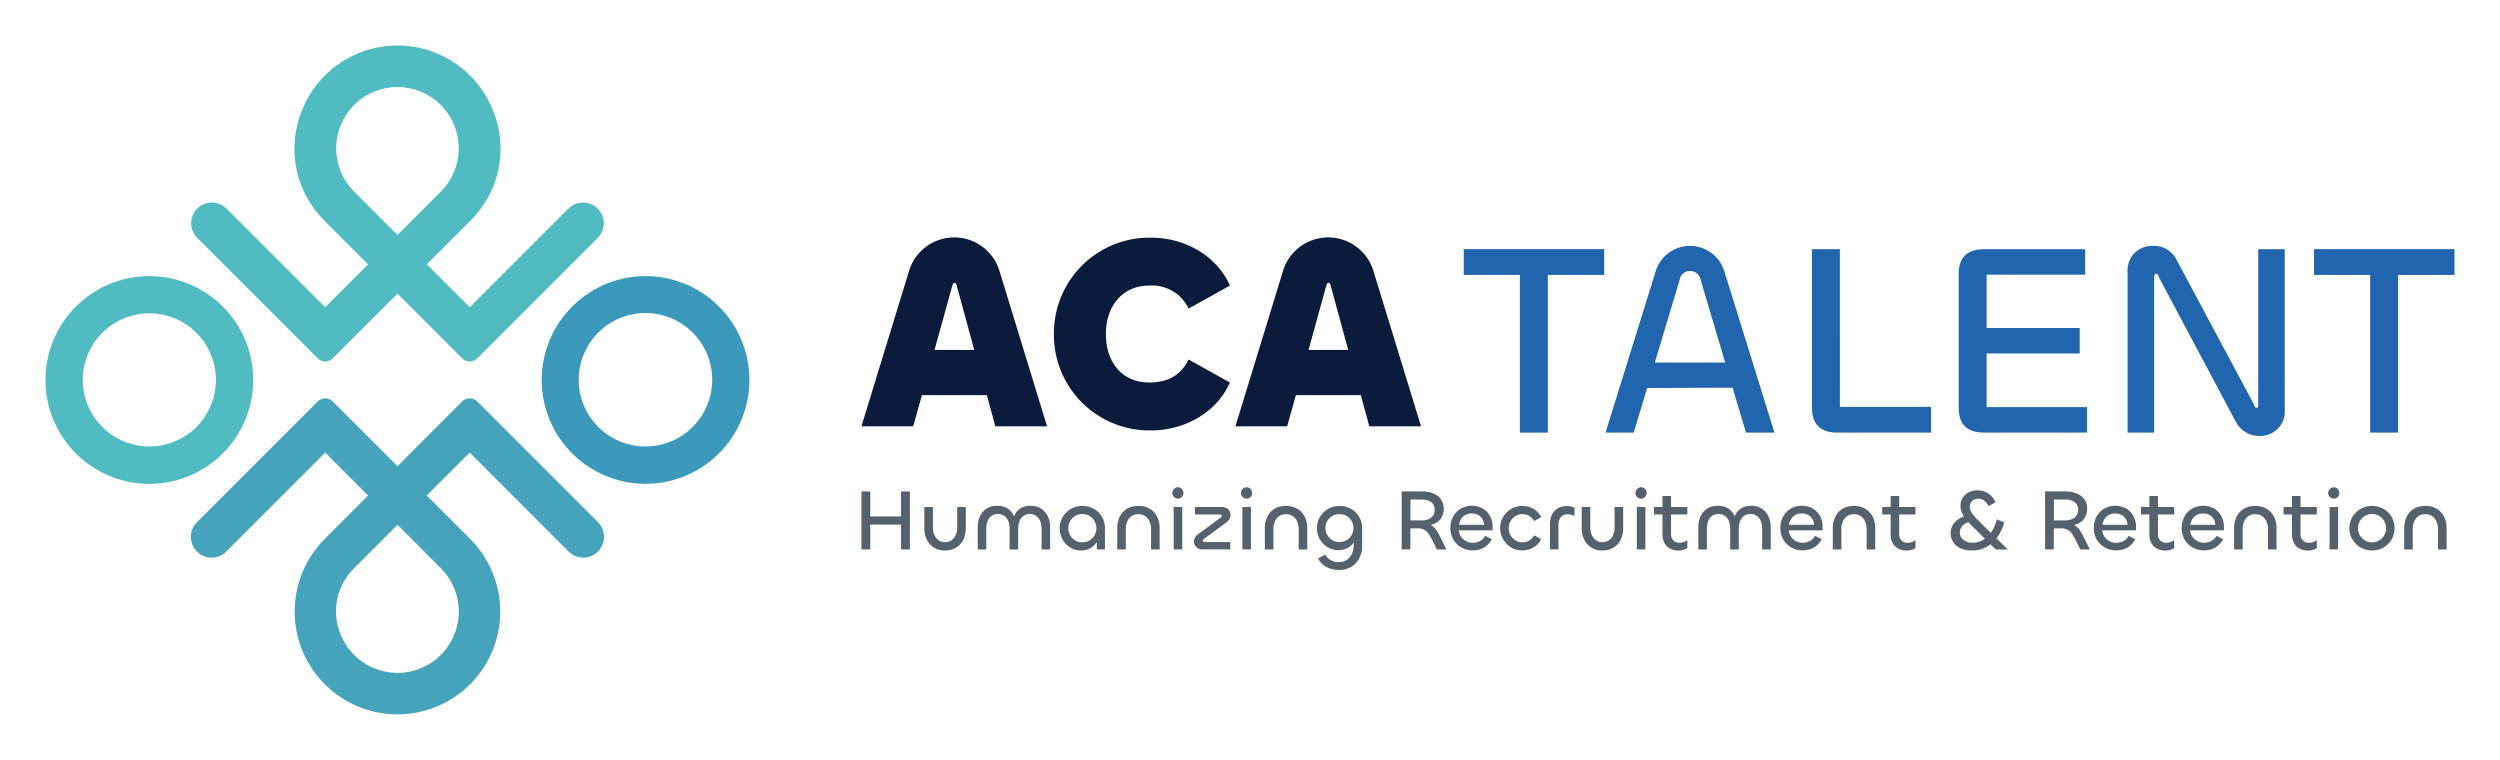
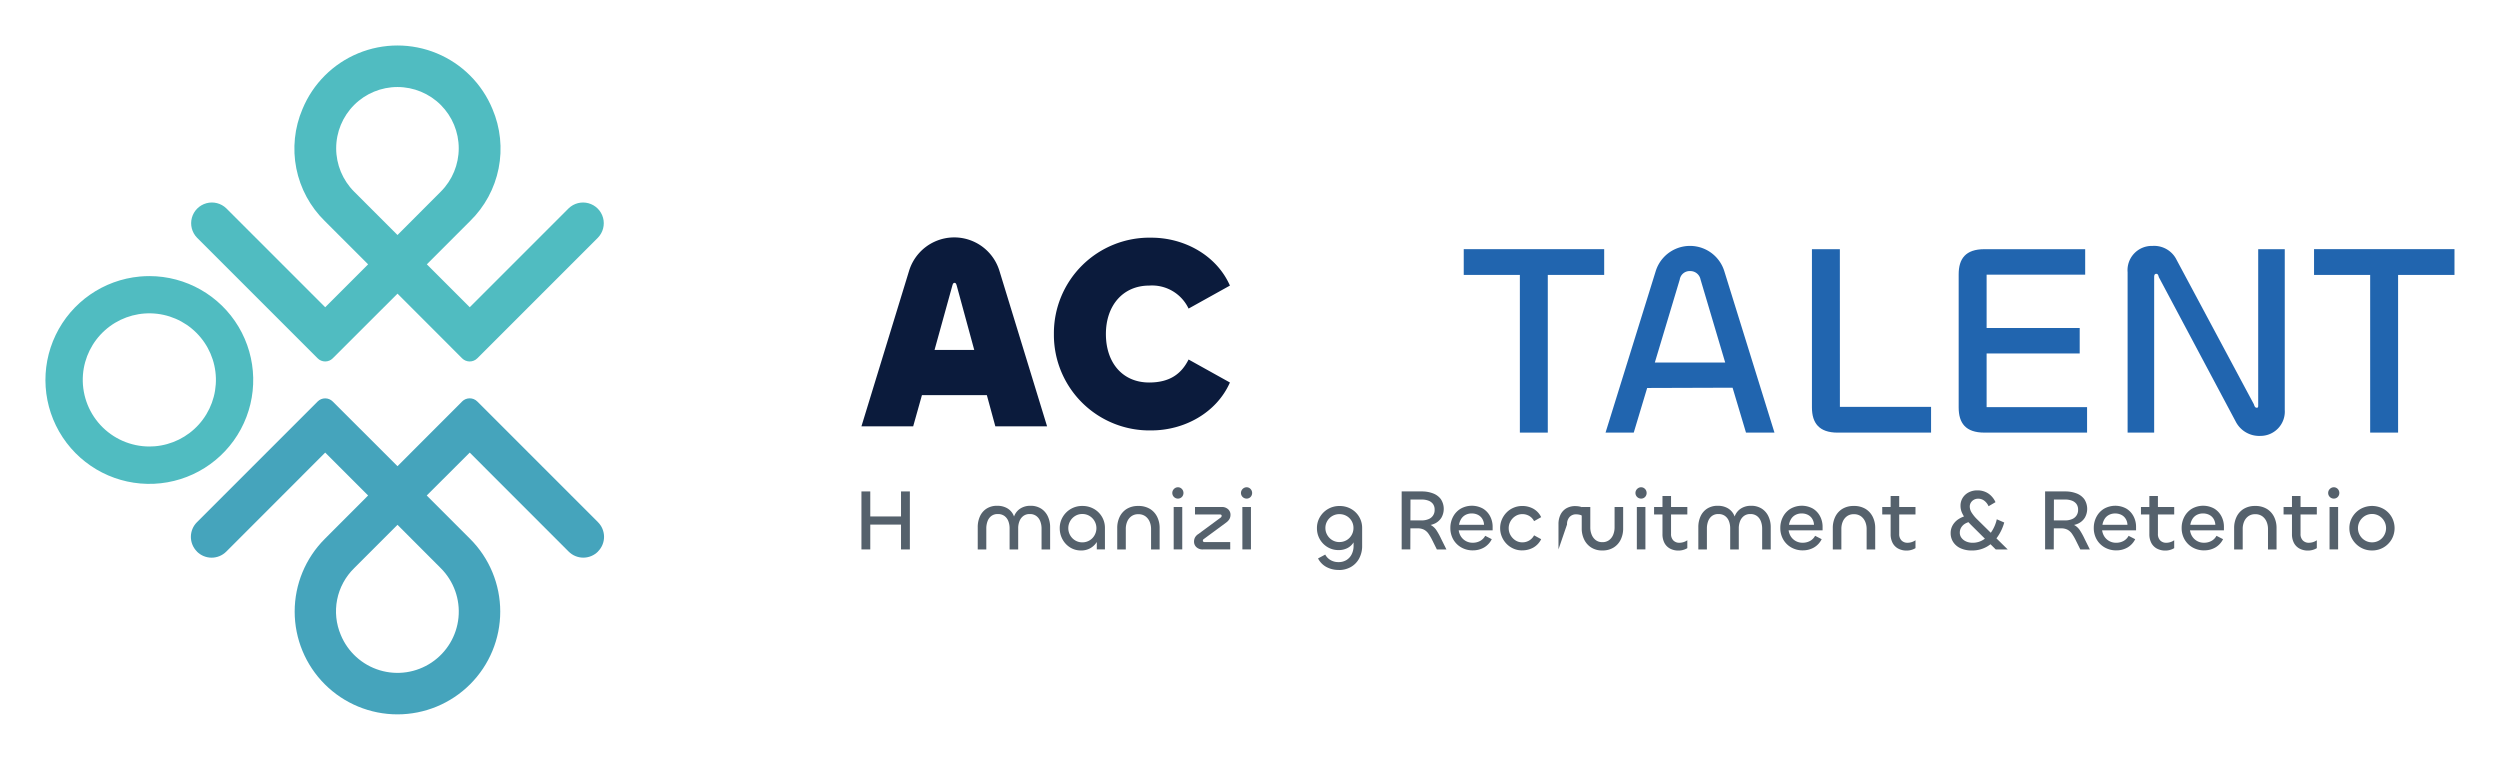
<svg xmlns="http://www.w3.org/2000/svg" id="logo" width="388.244" height="118" viewBox="0 0 388.244 118">
  <defs>
    <clipPath id="clip-path">
      <rect id="Rectangle_1" data-name="Rectangle 1" width="388.244" height="118" fill="none" />
    </clipPath>
    <clipPath id="clip-path-2">
      <path id="Path_41" data-name="Path 41" d="M21.219,108.723a10.341,10.341,0,1,1,11.153,11.14q-.426.034-.845.034a10.357,10.357,0,0,1-10.308-11.174M30.057,93.5a16.135,16.135,0,1,0,1.48-.067q-.734,0-1.48.067" transform="translate(-15.404 -93.433)" fill="none" />
    </clipPath>
    <linearGradient id="linear-gradient" x1="-0.005" y1="1.785" x2="0.005" y2="1.785" gradientUnits="objectBoundingBox">
      <stop offset="0" stop-color="#44a2bd" />
      <stop offset="1" stop-color="#50bcc1" />
    </linearGradient>
    <clipPath id="clip-path-3">
      <path id="Path_42" data-name="Path 42" d="M87.881,171.563a9.375,9.375,0,0,1,2.061-10.377l6.74-6.74,6.727,6.74a9.521,9.521,0,1,1-15.528,10.377m18.834-36.269L96.681,145.34l-10.06-10.046a1.65,1.65,0,0,0-2.34,0L65.536,154.039a3.216,3.216,0,0,0,0,4.553v.013a3.217,3.217,0,0,0,4.553,0l15.363-15.376,6.663,6.664-6.728,6.74a15.962,15.962,0,1,0,22.574,0l-6.74-6.74,6.677-6.664L123.26,158.6a3.217,3.217,0,0,0,4.553,0v-.013a3.216,3.216,0,0,0,0-4.553l-18.745-18.745a1.665,1.665,0,0,0-2.353,0" transform="translate(-64.592 -134.807)" fill="none" />
    </clipPath>
    <linearGradient id="linear-gradient-2" x1="-0.265" y1="0.922" x2="-0.259" y2="0.922" gradientUnits="objectBoundingBox">
      <stop offset="0" stop-color="#2165af" />
      <stop offset="1" stop-color="#45a4bc" />
    </linearGradient>
    <clipPath id="clip-path-4">
      <path id="Path_43" data-name="Path 43" d="M89.941,38.092a9.517,9.517,0,1,1,13.467,0l-6.727,6.74ZM81.929,25.26a15.714,15.714,0,0,0,3.459,17.4l6.728,6.728-6.663,6.664L70.089,40.685a3.22,3.22,0,0,0-4.553,4.553L84.282,63.984a1.651,1.651,0,0,0,2.34,0l10.06-10.046,10.034,10.046a1.667,1.667,0,0,0,2.353,0l18.745-18.745a3.22,3.22,0,0,0-4.553-4.553L107.9,56.048l-6.664-6.664,6.728-6.728a15.714,15.714,0,0,0,3.459-17.4,15.959,15.959,0,0,0-29.492,0" transform="translate(-64.592 -15.404)" fill="none" />
    </clipPath>
    <linearGradient id="linear-gradient-3" x1="-0.265" y1="1.653" x2="-0.26" y2="1.653" gradientUnits="objectBoundingBox">
      <stop offset="0" stop-color="#3994bb" />
      <stop offset="1" stop-color="#50bcc1" />
    </linearGradient>
    <clipPath id="clip-path-5">
-       <path id="Path_44" data-name="Path 44" d="M198.589,119.863a10.365,10.365,0,1,1,.848.034c-.28,0-.562-.011-.848-.034m-15.21-8.839A16.129,16.129,0,1,0,200.917,93.5c-.5-.045-.994-.067-1.483-.067a16.141,16.141,0,0,0-16.055,17.591" transform="translate(-183.314 -93.433)" fill="none" />
-     </clipPath>
+       </clipPath>
    <linearGradient id="linear-gradient-4" x1="-1.686" y1="1.785" x2="-1.676" y2="1.785" gradientUnits="objectBoundingBox">
      <stop offset="0" stop-color="#2d7cb5" />
      <stop offset="1" stop-color="#3b9abb" />
    </linearGradient>
  </defs>
  <path id="Path_1" data-name="Path 1" d="M292.889,175.306h-1.372V166.3h1.372v3.886h4.774V166.3h1.372v9.009h-1.372v-3.859h-4.774Z" transform="translate(-157.737 -89.982)" fill="#55616c" />
  <g id="Group_2" data-name="Group 2">
    <g id="Group_1" data-name="Group 1" clip-path="url(#clip-path)">
-       <path id="Path_2" data-name="Path 2" d="M316.02,177.03a1.693,1.693,0,0,0,1.042-.316,1.94,1.94,0,0,0,.639-.841,2.941,2.941,0,0,0,.215-1.129v-3.173h1.331v3.334a3.894,3.894,0,0,1-.377,1.728,2.963,2.963,0,0,1-1.1,1.23,3.21,3.21,0,0,1-1.755.458,3.109,3.109,0,0,1-1.735-.464,3.029,3.029,0,0,1-1.089-1.237,3.9,3.9,0,0,1-.377-1.728v-3.322h1.331v3.187a2.916,2.916,0,0,0,.215,1.116,1.96,1.96,0,0,0,.632.841,1.641,1.641,0,0,0,1.022.316" transform="translate(-169.264 -92.835)" fill="#55616c" />
      <path id="Path_3" data-name="Path 3" d="M339.048,171.161a2.994,2.994,0,0,1,1.674.444,2.862,2.862,0,0,1,1.036,1.2,3.865,3.865,0,0,1,.356,1.668v3.469h-1.331v-3.254a3.109,3.109,0,0,0-.2-1.116,1.811,1.811,0,0,0-.605-.82,1.657,1.657,0,0,0-1.029-.309,1.613,1.613,0,0,0-.995.3,1.835,1.835,0,0,0-.6.807,2.96,2.96,0,0,0-.2,1.11v3.281H335.82v-3.281a3.064,3.064,0,0,0-.195-1.11,1.774,1.774,0,0,0-.606-.807,1.686,1.686,0,0,0-1.028-.3,1.6,1.6,0,0,0-1.015.309,1.8,1.8,0,0,0-.585.82,3.2,3.2,0,0,0-.188,1.116v3.254h-1.331v-3.456a4.015,4.015,0,0,1,.342-1.681,2.772,2.772,0,0,1,1.022-1.2,2.966,2.966,0,0,1,1.66-.444,3.06,3.06,0,0,1,1.446.323,2.4,2.4,0,0,1,.954.888,2.556,2.556,0,0,1,.357,1.3h-.3a2.653,2.653,0,0,1,.37-1.3,2.431,2.431,0,0,1,.941-.888,2.858,2.858,0,0,1,1.379-.323" transform="translate(-179.032 -92.613)" fill="#55616c" />
      <path id="Path_4" data-name="Path 4" d="M361.928,178.131a3.126,3.126,0,0,1-1.7-.47,3.378,3.378,0,0,1-1.177-1.258,3.567,3.567,0,0,1-.43-1.741,3.338,3.338,0,0,1,.464-1.728,3.461,3.461,0,0,1,3.046-1.715,3.552,3.552,0,0,1,1.788.451,3.365,3.365,0,0,1,1.721,2.992v3.308h-1.264v-2.461l.458-.35a3.074,3.074,0,0,1-.37,1.506,2.822,2.822,0,0,1-1.022,1.069,2.856,2.856,0,0,1-1.513.4m.2-1.264a2.142,2.142,0,0,0,1.116-.3,2.119,2.119,0,0,0,.78-.8,2.22,2.22,0,0,0-.78-3,2.109,2.109,0,0,0-1.116-.3,2.071,2.071,0,0,0-1.109.3,2.255,2.255,0,0,0-.78.8,2.234,2.234,0,0,0,0,2.2,2.183,2.183,0,0,0,.78.8,2.1,2.1,0,0,0,1.109.3" transform="translate(-194.046 -92.645)" fill="#55616c" />
      <path id="Path_5" data-name="Path 5" d="M381.344,172.5a1.74,1.74,0,0,0-1.076.323,1.983,1.983,0,0,0-.645.834,2.87,2.87,0,0,0-.215,1.129v3.187h-1.331v-3.322a3.928,3.928,0,0,1,.376-1.742,2.951,2.951,0,0,1,1.1-1.23,3.292,3.292,0,0,1,1.788-.458,3.383,3.383,0,0,1,1.822.458,2.985,2.985,0,0,1,1.116,1.23,3.838,3.838,0,0,1,.384,1.728v3.335h-1.331V174.8a2.847,2.847,0,0,0-.222-1.136,2.006,2.006,0,0,0-.659-.841,1.817,1.817,0,0,0-1.109-.323" transform="translate(-204.574 -92.645)" fill="#55616c" />
      <path id="Path_6" data-name="Path 6" d="M397.586,166.652a.856.856,0,0,1-.43-.115.866.866,0,0,1-.323-.316.874.874,0,0,1,0-.888.925.925,0,0,1,.323-.323.839.839,0,0,1,.867,0,.9.9,0,0,1,.309.323.92.92,0,0,1,0,.888.84.84,0,0,1-.309.316.851.851,0,0,1-.437.115m-.659,1.3h1.331v6.589h-1.331Z" transform="translate(-214.657 -89.22)" fill="#55616c" />
      <path id="Path_7" data-name="Path 7" d="M409.688,178.16h-4.222a1.4,1.4,0,0,1-1.042-.363,1.141,1.141,0,0,1-.356-.82,1.4,1.4,0,0,1,.161-.693,1.522,1.522,0,0,1,.511-.518l3.469-2.555a.347.347,0,0,0,.148-.269.178.178,0,0,0-.081-.168.4.4,0,0,0-.2-.047h-3.859v-1.156h4.128a1.378,1.378,0,0,1,1.029.363,1.145,1.145,0,0,1,.356.821,1.364,1.364,0,0,1-.162.686,1.835,1.835,0,0,1-.5.538l-3.469,2.555a.316.316,0,0,0-.161.269.179.179,0,0,0,.081.161.325.325,0,0,0,.188.054h3.981Z" transform="translate(-218.637 -92.835)" fill="#55616c" />
      <path id="Path_8" data-name="Path 8" d="M420.823,166.652a.882.882,0,0,1-.753-.43.874.874,0,0,1,0-.888.924.924,0,0,1,.323-.323.839.839,0,0,1,.867,0,.909.909,0,0,1,.309,1.211.836.836,0,0,1-.309.316.851.851,0,0,1-.437.115m-.659,1.3H421.5v6.589h-1.331Z" transform="translate(-227.23 -89.22)" fill="#55616c" />
-       <path id="Path_9" data-name="Path 9" d="M431.3,172.5a1.74,1.74,0,0,0-1.076.323,1.983,1.983,0,0,0-.645.834,2.87,2.87,0,0,0-.215,1.129v3.187h-1.331v-3.322a3.928,3.928,0,0,1,.376-1.742,2.951,2.951,0,0,1,1.1-1.23,3.293,3.293,0,0,1,1.788-.458,3.383,3.383,0,0,1,1.822.458,2.985,2.985,0,0,1,1.116,1.23,3.838,3.838,0,0,1,.384,1.728v3.335h-1.331V174.8a2.846,2.846,0,0,0-.222-1.136,2,2,0,0,0-.659-.841,1.817,1.817,0,0,0-1.109-.323" transform="translate(-231.606 -92.645)" fill="#55616c" />
      <path id="Path_10" data-name="Path 10" d="M449.035,181.157a3.955,3.955,0,0,1-1.91-.458,3.115,3.115,0,0,1-1.3-1.331l1.116-.6a2.113,2.113,0,0,0,.821.854,2.416,2.416,0,0,0,1.25.317,2.286,2.286,0,0,0,1.217-.317,2.2,2.2,0,0,0,.814-.887,2.876,2.876,0,0,0,.3-1.338v-1.385l.336-.309a2.239,2.239,0,0,1-.316,1.137,2.427,2.427,0,0,1-.915.887,2.858,2.858,0,0,1-1.446.343,3.248,3.248,0,0,1-1.688-.45,3.383,3.383,0,0,1-1.66-2.965,3.307,3.307,0,0,1,.464-1.721,3.476,3.476,0,0,1,3.046-1.708,3.553,3.553,0,0,1,1.788.451,3.365,3.365,0,0,1,1.721,2.992v2.716a4.07,4.07,0,0,1-.471,2,3.316,3.316,0,0,1-1.291,1.318,3.723,3.723,0,0,1-1.869.464m.107-4.344a2.151,2.151,0,0,0,1.1-.289,2.123,2.123,0,0,0,.787-.793,2.167,2.167,0,0,0,.289-1.1,2.111,2.111,0,0,0-1.076-1.869,2.2,2.2,0,0,0-1.1-.282,2.157,2.157,0,0,0-1.883,1.055,2.085,2.085,0,0,0-.3,1.1,2.131,2.131,0,0,0,.3,1.1,2.187,2.187,0,0,0,.787.793,2.111,2.111,0,0,0,1.1.289" transform="translate(-241.135 -92.645)" fill="#55616c" />
      <path id="Path_11" data-name="Path 11" d="M475.676,175.306h-1.345V166.3h3.133a4.8,4.8,0,0,1,1.728.3,2.681,2.681,0,0,1,1.224.9,2.753,2.753,0,0,1,.094,2.864,2.436,2.436,0,0,1-.988.9,3.241,3.241,0,0,1-1.492.323l-.377-.309a2.544,2.544,0,0,1,1.264.276,2.467,2.467,0,0,1,.834.807,10.783,10.783,0,0,1,.712,1.3l.821,1.654H479.8l-.754-1.519a8.107,8.107,0,0,0-.544-.921,2.017,2.017,0,0,0-.673-.619,2.1,2.1,0,0,0-1.028-.222h-1.291V170.8h1.936a2.686,2.686,0,0,0,1.035-.189,1.486,1.486,0,0,0,.968-1.465,1.455,1.455,0,0,0-.262-.908,1.56,1.56,0,0,0-.713-.511,2.858,2.858,0,0,0-1-.168H475.7Z" transform="translate(-256.656 -89.982)" fill="#55616c" />
      <path id="Path_12" data-name="Path 12" d="M494.3,178.085a3.556,3.556,0,0,1-1.788-.451,3.317,3.317,0,0,1-1.251-1.237,3.508,3.508,0,0,1-.457-1.8,3.632,3.632,0,0,1,.417-1.728,3.208,3.208,0,0,1,1.17-1.251,3.551,3.551,0,0,1,3.462-.027,3.012,3.012,0,0,1,1.116,1.183,3.479,3.479,0,0,1,.4,1.661v.538h-5.527l.243-.538a2.471,2.471,0,0,0,.228,1.251,2.123,2.123,0,0,0,1.977,1.211,2.346,2.346,0,0,0,1.123-.269,1.953,1.953,0,0,0,.8-.806l1.022.524a3.04,3.04,0,0,1-1.2,1.291,3.4,3.4,0,0,1-1.735.444m-2.151-3.967h3.886a1.926,1.926,0,0,0-.275-.928,1.665,1.665,0,0,0-.673-.619,2.1,2.1,0,0,0-.961-.215,2.02,2.02,0,0,0-.975.228,1.754,1.754,0,0,0-.672.632,2.432,2.432,0,0,0-.329.9" transform="translate(-265.566 -92.613)" fill="#55616c" />
      <path id="Path_13" data-name="Path 13" d="M511.092,178.117a3.2,3.2,0,0,1-1.331-.256,3.4,3.4,0,0,1-1.1-.746,3.528,3.528,0,0,1-.739-1.11,3.394,3.394,0,0,1-.269-1.344,3.348,3.348,0,0,1,.269-1.338,3.552,3.552,0,0,1,.739-1.1,3.318,3.318,0,0,1,1.1-.739,3.445,3.445,0,0,1,1.331-.262,3.537,3.537,0,0,1,1.694.417,2.952,2.952,0,0,1,1.237,1.318l-1.1.619a1.989,1.989,0,0,0-.774-.82,2.109,2.109,0,0,0-1.055-.269,1.964,1.964,0,0,0-1.056.3,2.24,2.24,0,0,0-.766.793,2.129,2.129,0,0,0-.289,1.089,2.154,2.154,0,0,0,.289,1.1,2.3,2.3,0,0,0,.766.8,1.935,1.935,0,0,0,1.056.3,2.021,2.021,0,0,0,1.829-1.089l1.1.6a3.005,3.005,0,0,1-1.237,1.311,3.5,3.5,0,0,1-1.694.424" transform="translate(-274.684 -92.645)" fill="#55616c" />
-       <path id="Path_14" data-name="Path 14" d="M525.828,178H524.5v-3.926a3.3,3.3,0,0,1,.3-1.439,2.333,2.333,0,0,1,.888-1,2.694,2.694,0,0,1,1.445-.363,3.177,3.177,0,0,1,.625.061,2.393,2.393,0,0,1,.558.182v1.318a1.814,1.814,0,0,0-.518-.215,2.3,2.3,0,0,0-.544-.067,1.335,1.335,0,0,0-1.042.423,1.649,1.649,0,0,0-.383,1.15Z" transform="translate(-283.8 -92.676)" fill="#55616c" />
+       <path id="Path_14" data-name="Path 14" d="M525.828,178v-3.926a3.3,3.3,0,0,1,.3-1.439,2.333,2.333,0,0,1,.888-1,2.694,2.694,0,0,1,1.445-.363,3.177,3.177,0,0,1,.625.061,2.393,2.393,0,0,1,.558.182v1.318a1.814,1.814,0,0,0-.518-.215,2.3,2.3,0,0,0-.544-.067,1.335,1.335,0,0,0-1.042.423,1.649,1.649,0,0,0-.383,1.15Z" transform="translate(-283.8 -92.676)" fill="#55616c" />
      <path id="Path_15" data-name="Path 15" d="M538.48,177.03a1.693,1.693,0,0,0,1.042-.316,1.94,1.94,0,0,0,.639-.841,2.941,2.941,0,0,0,.215-1.129v-3.173h1.331v3.334a3.9,3.9,0,0,1-.377,1.728,2.964,2.964,0,0,1-1.1,1.23,3.21,3.21,0,0,1-1.755.458,3.11,3.11,0,0,1-1.735-.464,3.029,3.029,0,0,1-1.089-1.237,3.9,3.9,0,0,1-.377-1.728v-3.322h1.331v3.187a2.916,2.916,0,0,0,.215,1.116,1.96,1.96,0,0,0,.632.841,1.641,1.641,0,0,0,1.022.316" transform="translate(-289.635 -92.835)" fill="#55616c" />
      <path id="Path_16" data-name="Path 16" d="M554.321,166.652a.882.882,0,0,1-.753-.43.874.874,0,0,1,0-.888.925.925,0,0,1,.323-.323.825.825,0,0,1,.43-.121.815.815,0,0,1,.437.121.893.893,0,0,1,.424.767.884.884,0,0,1-.114.444.838.838,0,0,1-.309.316.849.849,0,0,1-.437.115m-.659,1.3h1.331v6.589h-1.331Z" transform="translate(-299.465 -89.22)" fill="#55616c" />
      <path id="Path_17" data-name="Path 17" d="M564.912,170.715h-5.164v-1.156h5.164Zm-1.345,5.607a2.724,2.724,0,0,1-1.372-.323,2.1,2.1,0,0,1-.854-.894,2.889,2.889,0,0,1-.289-1.324v-5.93h1.331v5.89a1.378,1.378,0,0,0,.356,1.009,1.269,1.269,0,0,0,.948.363,2.207,2.207,0,0,0,1.224-.39v1.223a2.457,2.457,0,0,1-.619.269,2.552,2.552,0,0,1-.727.107" transform="translate(-302.874 -90.822)" fill="#55616c" />
      <path id="Path_18" data-name="Path 18" d="M582.9,171.161a2.994,2.994,0,0,1,1.674.444,2.862,2.862,0,0,1,1.036,1.2,3.864,3.864,0,0,1,.356,1.668v3.469h-1.331v-3.254a3.109,3.109,0,0,0-.2-1.116,1.812,1.812,0,0,0-.605-.82,1.658,1.658,0,0,0-1.029-.309,1.613,1.613,0,0,0-.995.3,1.835,1.835,0,0,0-.6.807,2.961,2.961,0,0,0-.2,1.11v3.281H579.67v-3.281a3.063,3.063,0,0,0-.195-1.11,1.774,1.774,0,0,0-.606-.807,1.685,1.685,0,0,0-1.028-.3,1.6,1.6,0,0,0-1.015.309,1.8,1.8,0,0,0-.585.82,3.2,3.2,0,0,0-.188,1.116v3.254h-1.331v-3.456a4.015,4.015,0,0,1,.342-1.681,2.772,2.772,0,0,1,1.022-1.2,2.967,2.967,0,0,1,1.66-.444,3.061,3.061,0,0,1,1.446.323,2.4,2.4,0,0,1,.954.888,2.556,2.556,0,0,1,.357,1.3h-.3a2.654,2.654,0,0,1,.37-1.3,2.431,2.431,0,0,1,.941-.888,2.858,2.858,0,0,1,1.379-.323" transform="translate(-310.976 -92.613)" fill="#55616c" />
      <path id="Path_19" data-name="Path 19" d="M605.965,178.085a3.556,3.556,0,0,1-1.788-.451,3.316,3.316,0,0,1-1.251-1.237,3.508,3.508,0,0,1-.457-1.8,3.632,3.632,0,0,1,.417-1.728,3.208,3.208,0,0,1,1.17-1.251,3.551,3.551,0,0,1,3.462-.027,3.015,3.015,0,0,1,1.116,1.183,3.479,3.479,0,0,1,.4,1.661v.538H603.5l.243-.538a2.471,2.471,0,0,0,.228,1.251,2.123,2.123,0,0,0,1.977,1.211,2.346,2.346,0,0,0,1.123-.269,1.953,1.953,0,0,0,.8-.806l1.022.524a3.04,3.04,0,0,1-1.2,1.291,3.4,3.4,0,0,1-1.735.444m-2.151-3.967H607.7a1.926,1.926,0,0,0-.275-.928,1.664,1.664,0,0,0-.673-.619,2.1,2.1,0,0,0-.961-.215,2.019,2.019,0,0,0-.975.228,1.754,1.754,0,0,0-.672.632,2.432,2.432,0,0,0-.329.9" transform="translate(-325.99 -92.613)" fill="#55616c" />
      <path id="Path_20" data-name="Path 20" d="M623.495,172.5a1.741,1.741,0,0,0-1.076.323,1.983,1.983,0,0,0-.645.834,2.871,2.871,0,0,0-.215,1.129v3.187h-1.331v-3.322a3.927,3.927,0,0,1,.376-1.742,2.95,2.95,0,0,1,1.1-1.23,3.293,3.293,0,0,1,1.788-.458,3.381,3.381,0,0,1,1.822.458,2.984,2.984,0,0,1,1.116,1.23,3.838,3.838,0,0,1,.384,1.728v3.335h-1.331V174.8a2.846,2.846,0,0,0-.222-1.136,2.006,2.006,0,0,0-.659-.841,1.816,1.816,0,0,0-1.109-.323" transform="translate(-335.599 -92.645)" fill="#55616c" />
      <path id="Path_21" data-name="Path 21" d="M642.123,170.715h-5.164v-1.156h5.164Zm-1.345,5.607a2.724,2.724,0,0,1-1.372-.323,2.1,2.1,0,0,1-.854-.894,2.888,2.888,0,0,1-.289-1.324v-5.93h1.331v5.89a1.378,1.378,0,0,0,.356,1.009,1.269,1.269,0,0,0,.948.363,2.207,2.207,0,0,0,1.224-.39v1.223a2.455,2.455,0,0,1-.619.269,2.547,2.547,0,0,1-.726.107" transform="translate(-344.652 -90.822)" fill="#55616c" />
      <path id="Path_22" data-name="Path 22" d="M662.621,169.87l.712.928a2.378,2.378,0,0,0-.921.282,1.766,1.766,0,0,0-.646.6,1.529,1.529,0,0,0-.235.84,1.308,1.308,0,0,0,.256.793,1.767,1.767,0,0,0,.706.558,2.448,2.448,0,0,0,1.042.209,3.043,3.043,0,0,0,1.687-.492,4.339,4.339,0,0,0,1.291-1.311,5.622,5.622,0,0,0,.76-1.842l1.156.5a7.2,7.2,0,0,1-1.022,2.2,5.178,5.178,0,0,1-1.694,1.567,4.6,4.6,0,0,1-2.326.578,4.088,4.088,0,0,1-1.735-.343,2.657,2.657,0,0,1-1.143-.961,2.5,2.5,0,0,1-.4-1.4,2.411,2.411,0,0,1,.3-1.19,2.8,2.8,0,0,1,.861-.935,3.926,3.926,0,0,1,1.352-.578m1.761-2.635a1.332,1.332,0,0,0-.672.168,1.26,1.26,0,0,0-.464.444,1.173,1.173,0,0,0-.169.625,1.818,1.818,0,0,0,.31.955,5.922,5.922,0,0,0,.9,1.076l4.68,4.613h-1.856l-3.926-3.9a10.834,10.834,0,0,1-.76-.874,4.368,4.368,0,0,1-.571-.955,2.619,2.619,0,0,1-.215-1.049,2.293,2.293,0,0,1,.33-1.223,2.354,2.354,0,0,1,.922-.854,2.8,2.8,0,0,1,1.345-.317,2.985,2.985,0,0,1,1.735.491,3.22,3.22,0,0,1,1.1,1.338l-1.076.632a2.156,2.156,0,0,0-.659-.854,1.542,1.542,0,0,0-.955-.316" transform="translate(-357.177 -89.791)" fill="#55616c" />
      <path id="Path_23" data-name="Path 23" d="M693.418,175.306h-1.345V166.3h3.133a4.8,4.8,0,0,1,1.728.3,2.681,2.681,0,0,1,1.224.9,2.753,2.753,0,0,1,.094,2.864,2.436,2.436,0,0,1-.989.9,3.241,3.241,0,0,1-1.492.323l-.377-.309a2.543,2.543,0,0,1,1.264.276,2.467,2.467,0,0,1,.834.807,10.783,10.783,0,0,1,.712,1.3l.821,1.654h-1.479l-.754-1.519a8.107,8.107,0,0,0-.544-.921,2.016,2.016,0,0,0-.673-.619,2.1,2.1,0,0,0-1.028-.222h-1.291V170.8h1.936a2.687,2.687,0,0,0,1.035-.189,1.486,1.486,0,0,0,.968-1.465,1.455,1.455,0,0,0-.262-.908,1.56,1.56,0,0,0-.713-.511,2.857,2.857,0,0,0-1-.168h-1.776Z" transform="translate(-374.474 -89.982)" fill="#55616c" />
      <path id="Path_24" data-name="Path 24" d="M712.037,178.085a3.556,3.556,0,0,1-1.788-.451A3.315,3.315,0,0,1,709,176.4a3.508,3.508,0,0,1-.457-1.8,3.631,3.631,0,0,1,.417-1.728,3.207,3.207,0,0,1,1.17-1.251,3.551,3.551,0,0,1,3.462-.027,3.016,3.016,0,0,1,1.116,1.183,3.479,3.479,0,0,1,.4,1.661v.538h-5.527l.243-.538a2.469,2.469,0,0,0,.228,1.251,2.123,2.123,0,0,0,1.977,1.211,2.346,2.346,0,0,0,1.123-.269,1.952,1.952,0,0,0,.8-.806l1.022.524a3.04,3.04,0,0,1-1.2,1.291,3.4,3.4,0,0,1-1.735.444m-2.151-3.967h3.886a1.927,1.927,0,0,0-.275-.928,1.665,1.665,0,0,0-.673-.619,2.1,2.1,0,0,0-.961-.215,2.019,2.019,0,0,0-.975.228,1.754,1.754,0,0,0-.672.632,2.432,2.432,0,0,0-.329.9" transform="translate(-383.384 -92.613)" fill="#55616c" />
      <path id="Path_25" data-name="Path 25" d="M729.675,170.715h-5.164v-1.156h5.164Zm-1.345,5.607a2.722,2.722,0,0,1-1.372-.323,2.1,2.1,0,0,1-.854-.894,2.894,2.894,0,0,1-.289-1.324v-5.93h1.331v5.89a1.378,1.378,0,0,0,.356,1.009,1.268,1.268,0,0,0,.948.363,2.2,2.2,0,0,0,1.224-.39v1.223a2.456,2.456,0,0,1-.619.269,2.544,2.544,0,0,1-.726.107" transform="translate(-392.026 -90.822)" fill="#55616c" />
      <path id="Path_26" data-name="Path 26" d="M741.78,178.085a3.556,3.556,0,0,1-1.788-.451,3.317,3.317,0,0,1-1.251-1.237,3.508,3.508,0,0,1-.457-1.8,3.633,3.633,0,0,1,.417-1.728,3.208,3.208,0,0,1,1.17-1.251,3.551,3.551,0,0,1,3.462-.027,3.015,3.015,0,0,1,1.116,1.183,3.479,3.479,0,0,1,.4,1.661v.538h-5.527l.243-.538a2.471,2.471,0,0,0,.228,1.251,2.124,2.124,0,0,0,1.977,1.211,2.346,2.346,0,0,0,1.122-.269,1.953,1.953,0,0,0,.8-.806l1.022.524a3.04,3.04,0,0,1-1.2,1.291,3.4,3.4,0,0,1-1.735.444m-2.151-3.967h3.886a1.926,1.926,0,0,0-.275-.928,1.665,1.665,0,0,0-.673-.619,2.1,2.1,0,0,0-.961-.215,2.02,2.02,0,0,0-.975.228,1.754,1.754,0,0,0-.672.632,2.433,2.433,0,0,0-.33.9" transform="translate(-399.478 -92.613)" fill="#55616c" />
      <path id="Path_27" data-name="Path 27" d="M759.309,172.5a1.741,1.741,0,0,0-1.076.323,1.983,1.983,0,0,0-.645.834,2.87,2.87,0,0,0-.215,1.129v3.187h-1.331v-3.322a3.929,3.929,0,0,1,.376-1.742,2.951,2.951,0,0,1,1.1-1.23,3.292,3.292,0,0,1,1.788-.458,3.383,3.383,0,0,1,1.822.458,2.985,2.985,0,0,1,1.116,1.23,3.839,3.839,0,0,1,.384,1.728v3.335H761.3V174.8a2.846,2.846,0,0,0-.222-1.136,2,2,0,0,0-.659-.841,1.817,1.817,0,0,0-1.109-.323" transform="translate(-409.086 -92.645)" fill="#55616c" />
      <path id="Path_28" data-name="Path 28" d="M777.936,170.715h-5.164v-1.156h5.164Zm-1.345,5.607a2.724,2.724,0,0,1-1.372-.323,2.1,2.1,0,0,1-.854-.894,2.887,2.887,0,0,1-.289-1.324v-5.93h1.331v5.89a1.378,1.378,0,0,0,.356,1.009,1.269,1.269,0,0,0,.948.363,2.207,2.207,0,0,0,1.224-.39v1.223a2.458,2.458,0,0,1-.619.269,2.552,2.552,0,0,1-.727.107" transform="translate(-418.139 -90.822)" fill="#55616c" />
      <path id="Path_29" data-name="Path 29" d="M788.736,166.652a.858.858,0,0,1-.43-.115.867.867,0,0,1-.323-.316.874.874,0,0,1,0-.888.926.926,0,0,1,.323-.323.839.839,0,0,1,.867,0,.894.894,0,0,1,.423.767.884.884,0,0,1-.114.444.839.839,0,0,1-.309.316.851.851,0,0,1-.437.115m-.659,1.3h1.331v6.589h-1.331Z" transform="translate(-426.304 -89.22)" fill="#55616c" />
      <path id="Path_30" data-name="Path 30" d="M798.565,178.131a3.446,3.446,0,0,1-1.788-.47,3.579,3.579,0,0,1-1.264-1.258,3.324,3.324,0,0,1-.471-1.741,3.291,3.291,0,0,1,.471-1.735,3.545,3.545,0,0,1,1.264-1.244,3.679,3.679,0,0,1,3.577,0,3.424,3.424,0,0,1,1.251,1.251,3.52,3.52,0,0,1,0,3.469,3.473,3.473,0,0,1-3.039,1.728m0-1.264a2.106,2.106,0,0,0,1.11-.3,2.139,2.139,0,0,0,.773-.8,2.228,2.228,0,0,0-.773-3,2.186,2.186,0,0,0-2.219,0,2.317,2.317,0,0,0-.787.8,2.188,2.188,0,0,0,0,2.2,2.241,2.241,0,0,0,.787.8,2.1,2.1,0,0,0,1.109.3" transform="translate(-430.189 -92.645)" fill="#55616c" />
-       <path id="Path_31" data-name="Path 31" d="M816.857,172.5a1.74,1.74,0,0,0-1.076.323,1.983,1.983,0,0,0-.645.834,2.87,2.87,0,0,0-.215,1.129v3.187H813.59v-3.322a3.929,3.929,0,0,1,.376-1.742,2.951,2.951,0,0,1,1.1-1.23,3.292,3.292,0,0,1,1.788-.458,3.383,3.383,0,0,1,1.822.458,2.985,2.985,0,0,1,1.116,1.23,3.838,3.838,0,0,1,.384,1.728v3.335h-1.331V174.8a2.847,2.847,0,0,0-.222-1.136,2.005,2.005,0,0,0-.659-.841,1.817,1.817,0,0,0-1.109-.323" transform="translate(-440.225 -92.645)" fill="#55616c" />
      <path id="Path_32" data-name="Path 32" d="M298.916,85.529a7.337,7.337,0,0,1,14.03,0l7.4,24.149h-8.036l-1.318-4.847H300.914l-1.36,4.847h-8.036Zm3.954,12.287h6.165l-2.721-9.991c-.085-.3-.17-.425-.341-.425s-.255.127-.34.425Z" transform="translate(-157.738 -43.472)" fill="#0b1b3c" />
      <path id="Path_33" data-name="Path 33" d="M356.646,95.4a14.839,14.839,0,0,1,15.136-14.966c5.1,0,10.119,2.721,12.2,7.44l-6.42,3.571a6.274,6.274,0,0,0-6.122-3.571c-4.039,0-6.718,3.061-6.718,7.525s2.593,7.526,6.718,7.526c3.316,0,5.059-1.446,6.122-3.572l6.42,3.572c-2.083,4.719-7.1,7.44-12.2,7.44A14.839,14.839,0,0,1,356.646,95.4" transform="translate(-192.978 -43.523)" fill="#0b1b3c" />
-       <path id="Path_34" data-name="Path 34" d="M425.466,85.529a7.337,7.337,0,0,1,14.03,0l7.4,24.149h-8.035l-1.318-4.847H427.464l-1.36,4.847h-8.036Zm3.954,12.287h6.165l-2.721-9.991c-.085-.3-.17-.425-.34-.425s-.255.127-.34.425Z" transform="translate(-226.212 -43.472)" fill="#0b1b3c" />
      <path id="Path_35" data-name="Path 35" d="M517.148,88.321H508.39v24.489h-4.337V88.321h-8.716v-4h21.811Z" transform="translate(-268.022 -45.627)" fill="#2165af" />
      <path id="Path_36" data-name="Path 36" d="M551.106,87.167a5.578,5.578,0,0,1,10.672,0l7.78,25.042h-4.422l-2.083-6.973-13.265.043-2.083,6.93h-4.379Zm-.127,14.158h10.927l-3.826-12.883a1.615,1.615,0,0,0-1.616-1.318,1.555,1.555,0,0,0-1.616,1.318Z" transform="translate(-293.988 -45.026)" fill="#2165af" />
      <path id="Path_37" data-name="Path 37" d="M617.515,108.814h14.158v4h-14.5c-2.891,0-4-1.488-4-3.912V84.325h4.337Z" transform="translate(-331.784 -45.627)" fill="#2165af" />
      <path id="Path_38" data-name="Path 38" d="M666.83,112.811c-2.933,0-4-1.488-4-3.911V88.237c0-2.424,1.063-3.912,4-3.912h15.646v3.954H667.17v8.29h14.456v3.954H667.17v8.333h15.6v3.954Z" transform="translate(-358.653 -45.627)" fill="#2165af" />
      <path id="Path_39" data-name="Path 39" d="M719.994,112.21V87.3a3.764,3.764,0,0,1,3.869-4.082,3.878,3.878,0,0,1,3.742,2.168l11.99,22.406c.127.382.212.553.468.553.17,0,.212-.085.212-.34V83.724H744.4v24.957a3.778,3.778,0,0,1-3.784,4.039,4.089,4.089,0,0,1-3.826-2.211L724.841,88.061c-.085-.34-.17-.51-.383-.51-.255,0-.34.17-.34.51V112.21Z" transform="translate(-389.582 -45.026)" fill="#2165af" />
      <path id="Path_40" data-name="Path 40" d="M804.895,88.321h-8.758v24.489H791.8V88.321h-8.716v-4h21.811Z" transform="translate(-423.719 -45.627)" fill="#2165af" />
    </g>
  </g>
  <g id="Group_12" data-name="Group 12">
    <g id="Group_4" data-name="Group 4" transform="translate(7.069 42.877)">
      <g id="Group_3" data-name="Group 3" clip-path="url(#clip-path-2)">
        <rect id="Rectangle_2" data-name="Rectangle 2" width="45.875" height="45.586" transform="matrix(0.866, -0.5, 0.5, 0.866, -15.161, 8.27)" fill="url(#linear-gradient)" />
      </g>
    </g>
    <g id="Group_6" data-name="Group 6" transform="translate(29.642 61.864)">
      <g id="Group_5" data-name="Group 5" clip-path="url(#clip-path-3)">
        <rect id="Rectangle_3" data-name="Rectangle 3" width="80.728" height="75.031" transform="matrix(0.866, -0.5, 0.5, 0.866, -21.631, 12.145)" fill="url(#linear-gradient-2)" />
      </g>
    </g>
    <g id="Group_8" data-name="Group 8" transform="translate(29.642 7.069)">
      <g id="Group_7" data-name="Group 7" clip-path="url(#clip-path-4)">
        <rect id="Rectangle_4" data-name="Rectangle 4" width="80.453" height="74.871" transform="matrix(0.866, -0.5, 0.5, 0.866, -21.631, 12.307)" fill="url(#linear-gradient-3)" />
      </g>
    </g>
    <g id="Group_10" data-name="Group 10" transform="translate(84.125 42.877)">
      <g id="Group_9" data-name="Group 9" clip-path="url(#clip-path-5)">
        <rect id="Rectangle_5" data-name="Rectangle 5" width="45.875" height="45.586" transform="translate(-15.106 8.27) rotate(-30)" fill="url(#linear-gradient-4)" />
      </g>
    </g>
  </g>
</svg>